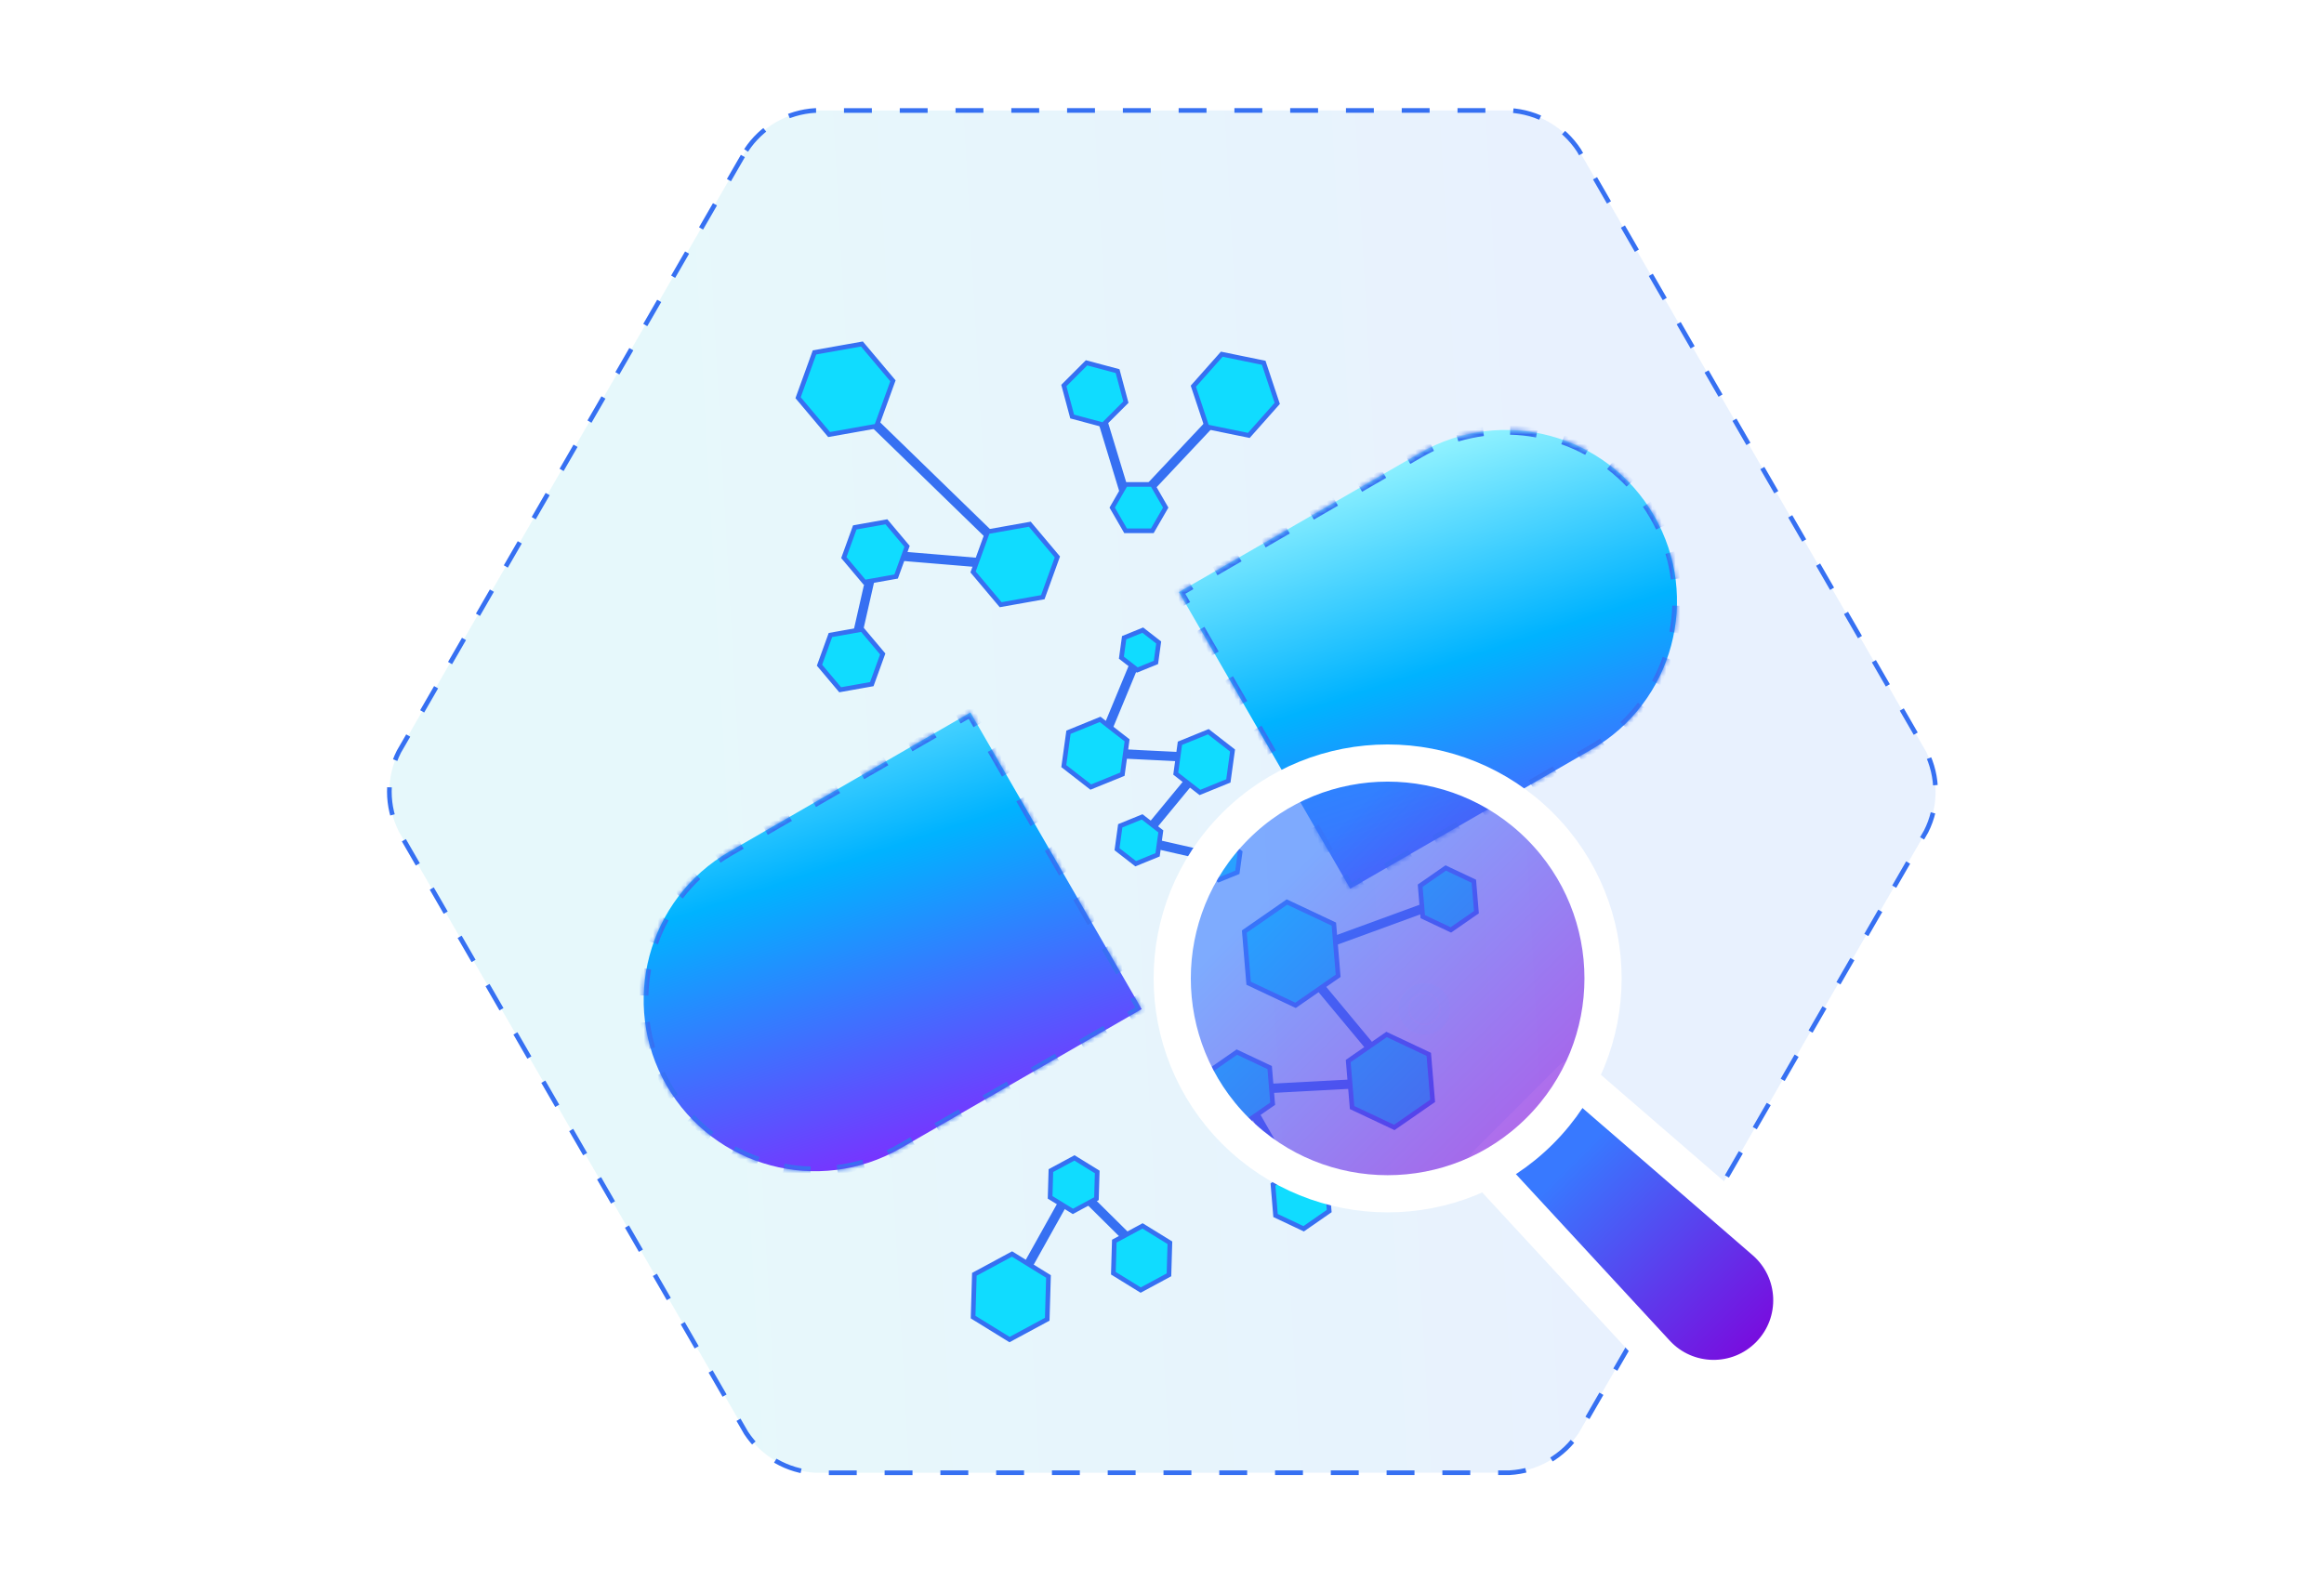
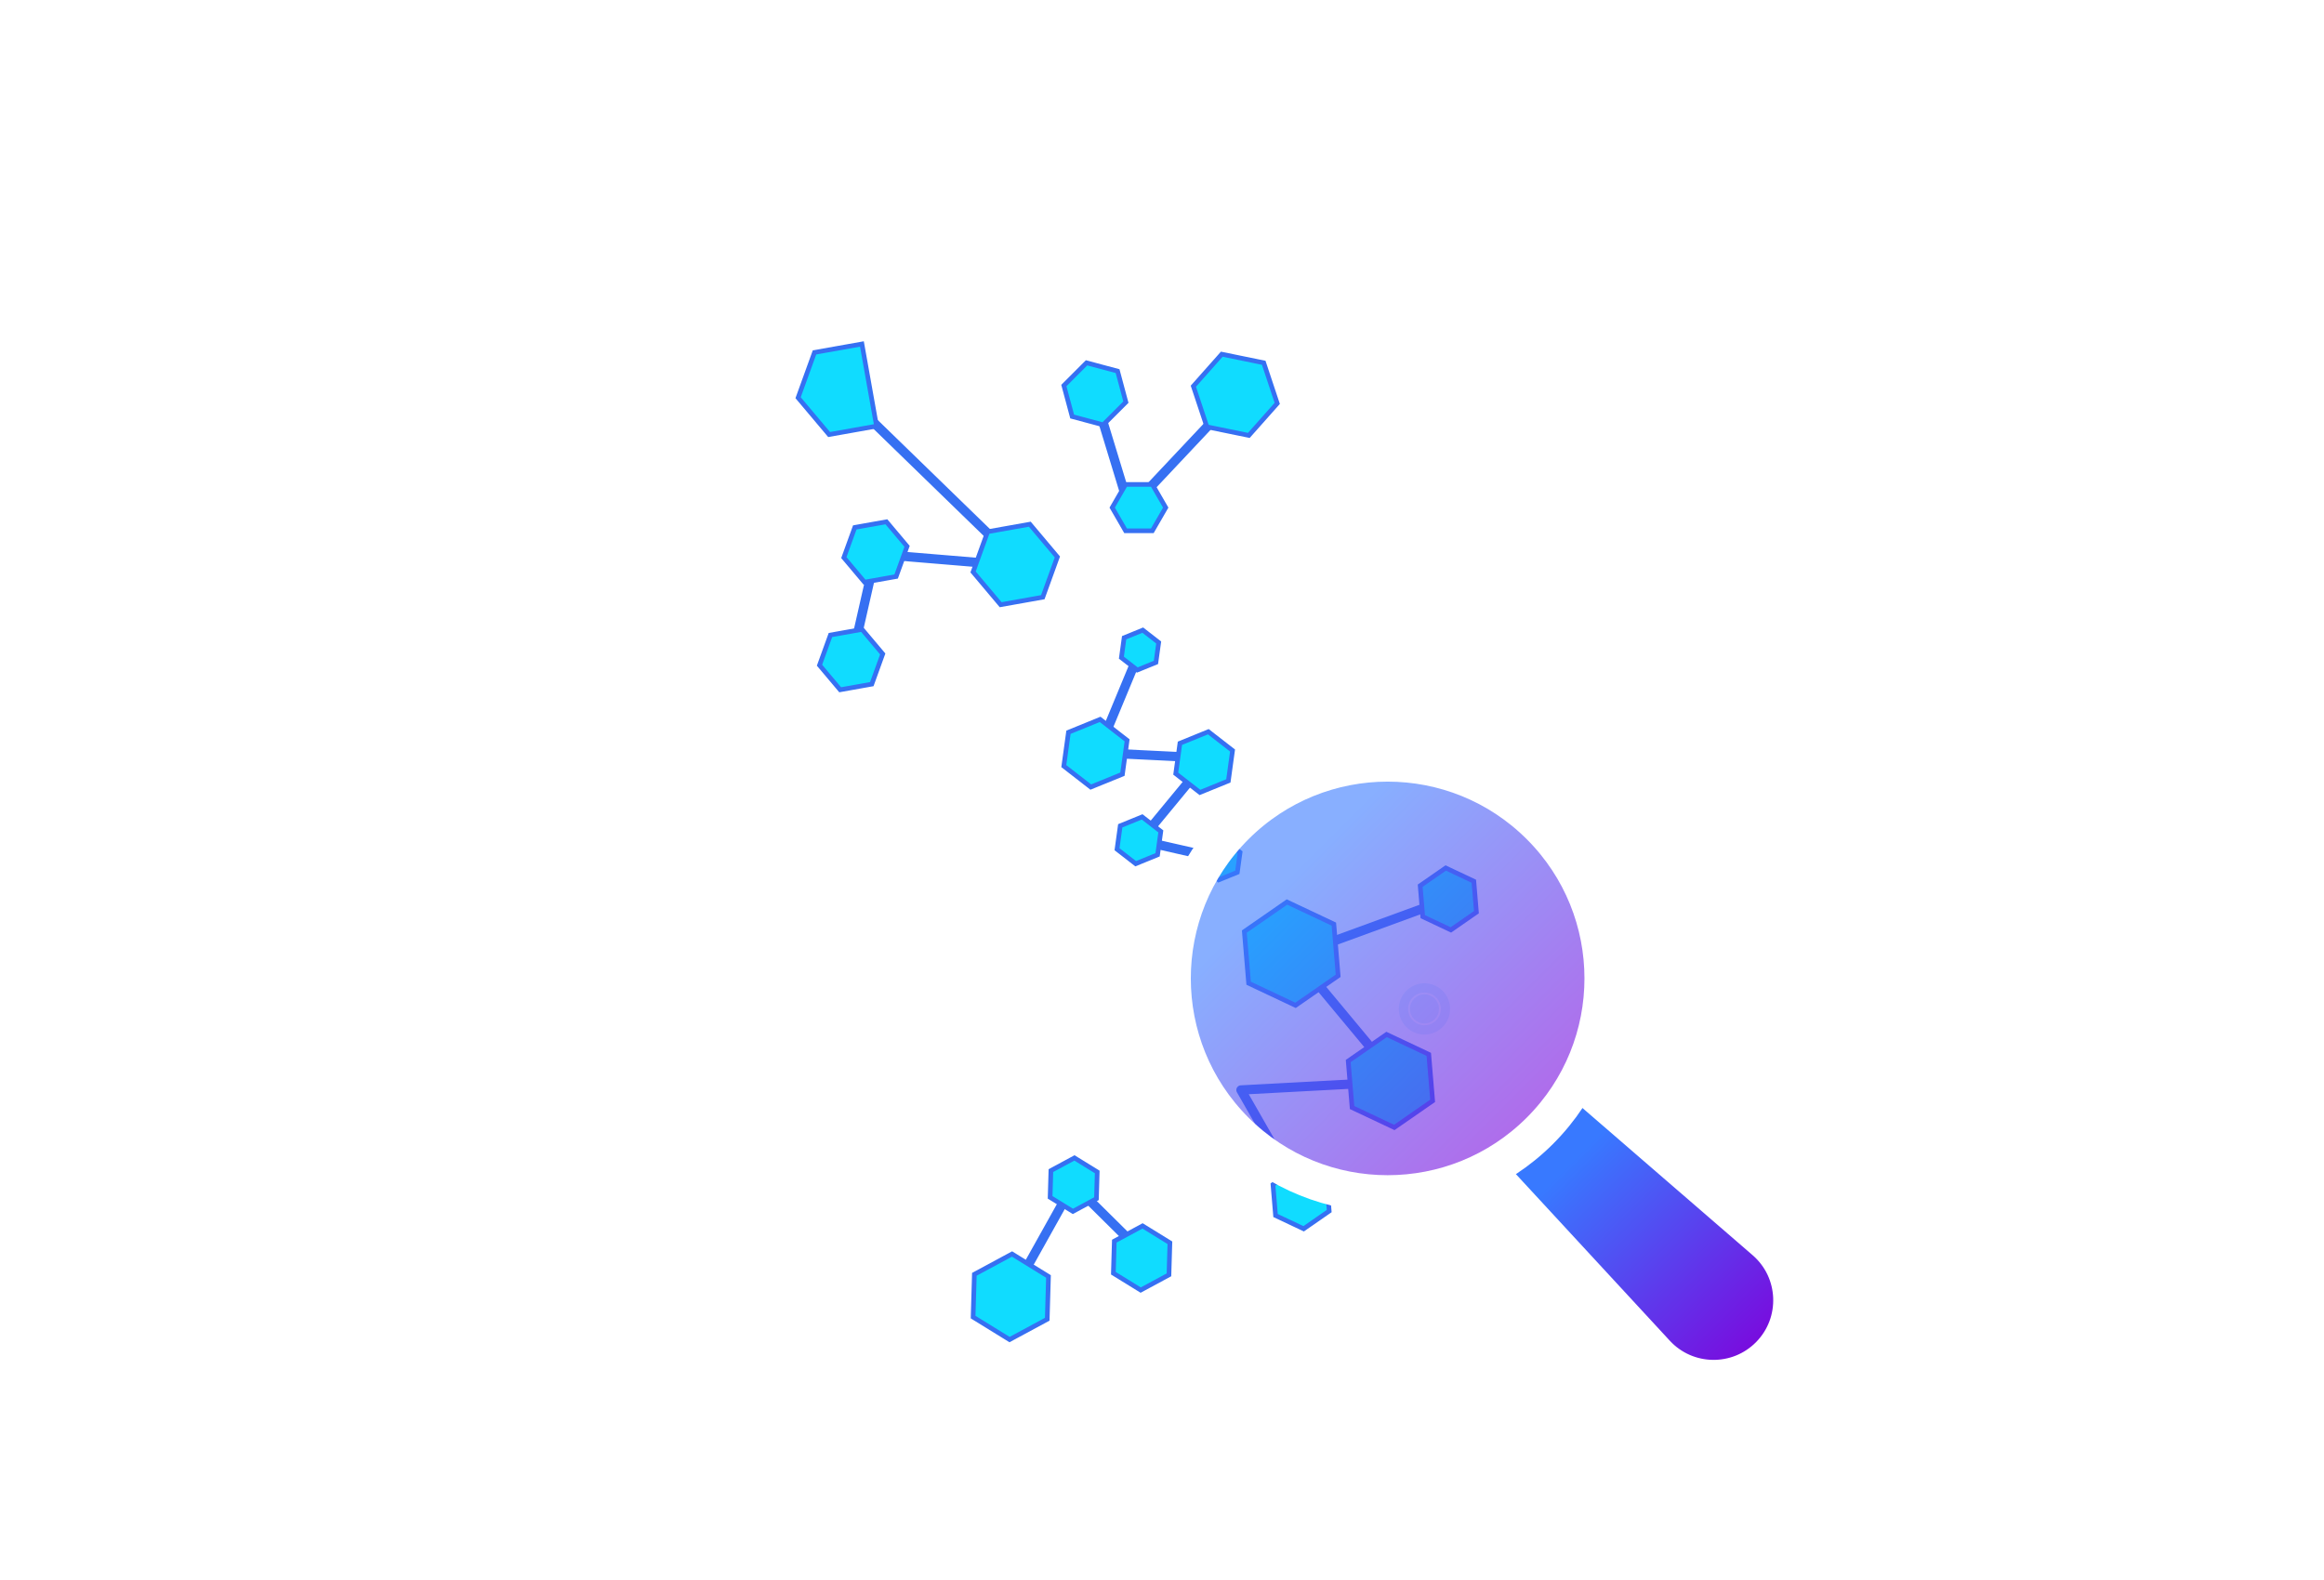
<svg xmlns="http://www.w3.org/2000/svg" width="500" height="340" viewBox="0 0 500 340" fill="none">
  <g clip-path="url(#clip0_3753_27780)">
-     <path d="M160.522 32.364C162.155 29.868 164.351 27.791 166.934 26.299C169.517 24.808 172.414 23.943 175.391 23.776L324.822 23.759C327.798 23.929 330.693 24.794 333.275 26.285C335.857 27.775 338.054 29.85 339.689 32.343L414.397 161.749C415.741 164.412 416.44 167.353 416.44 170.335C416.44 173.318 415.739 176.259 414.394 178.921L339.686 308.319C338.053 310.815 335.857 312.892 333.274 314.383C330.691 315.875 327.794 316.74 324.817 316.907L175.386 316.923C172.41 316.754 169.515 315.889 166.933 314.398C164.351 312.908 162.154 310.833 160.519 308.34L85.811 178.934C84.467 176.271 83.767 173.33 83.768 170.347C83.768 167.365 84.469 164.424 85.814 161.762L160.522 32.364Z" fill="url(#paint0_linear_3753_27780)" stroke="#3670F2" stroke-dasharray="6 6" />
    <g filter="url(#filter0_f_3753_27780)">
      <circle cx="306.467" cy="217.105" r="4.517" stroke="#E1F6FF" stroke-width="2" />
      <circle cx="306.467" cy="217.105" r="3.132" fill="#E1F6FF" />
    </g>
    <mask id="path-4-inside-1_3753_27780" fill="white">
-       <path fill-rule="evenodd" clip-rule="evenodd" d="M156.914 183.264L208.775 153.322L245.627 217.151L193.766 247.093C176.14 257.269 153.602 251.23 143.426 233.604C133.25 215.979 139.289 193.44 156.914 183.264ZM305.516 97.469L253.655 127.411L290.507 191.24L342.368 161.298C359.993 151.122 366.032 128.584 355.856 110.958C345.68 93.332 323.142 87.293 305.516 97.469Z" />
-     </mask>
-     <path fill-rule="evenodd" clip-rule="evenodd" d="M156.914 183.264L208.775 153.322L245.627 217.151L193.766 247.093C176.14 257.269 153.602 251.23 143.426 233.604C133.25 215.979 139.289 193.44 156.914 183.264ZM305.516 97.469L253.655 127.411L290.507 191.24L342.368 161.298C359.993 151.122 366.032 128.584 355.856 110.958C345.68 93.332 323.142 87.293 305.516 97.469Z" fill="url(#paint1_linear_3753_27780)" />
+       </mask>
    <path d="M208.775 153.322L209.208 153.072L208.958 152.639L208.525 152.889L208.775 153.322ZM245.627 217.151L245.877 217.584L246.31 217.334L246.06 216.901L245.627 217.151ZM253.655 127.411L253.405 126.978L252.972 127.228L253.222 127.661L253.655 127.411ZM290.507 191.24L290.074 191.49L290.324 191.923L290.757 191.673L290.507 191.24ZM208.525 152.889L205.932 154.386L206.432 155.252L209.025 153.755L208.525 152.889ZM200.746 157.381L195.56 160.375L196.06 161.241L201.246 158.247L200.746 157.381ZM190.374 163.369L185.188 166.363L185.688 167.229L190.874 164.235L190.374 163.369ZM180.002 169.357L174.816 172.352L175.316 173.218L180.502 170.223L180.002 169.357ZM169.63 175.346L164.444 178.34L164.944 179.206L170.13 176.212L169.63 175.346ZM159.257 181.334L156.664 182.831L157.164 183.697L159.757 182.2L159.257 181.334ZM156.664 182.831C155.81 183.325 154.982 183.847 154.181 184.396L154.747 185.221C155.526 184.686 156.332 184.178 157.164 183.697L156.664 182.831ZM149.622 188.08C148.189 189.438 146.88 190.895 145.699 192.435L146.493 193.043C147.642 191.545 148.915 190.127 150.31 188.805L149.622 188.08ZM142.51 197.353C141.576 199.078 140.781 200.87 140.13 202.71L141.073 203.044C141.707 201.252 142.48 199.508 143.39 197.83L142.51 197.353ZM138.613 208.372C138.257 210.291 138.049 212.24 137.996 214.201L138.996 214.228C139.048 212.32 139.249 210.422 139.597 208.554L138.613 208.372ZM138.299 220.055C138.551 221.979 138.956 223.895 139.518 225.788L140.477 225.503C139.93 223.662 139.536 221.797 139.29 219.925L138.299 220.055ZM141.625 231.258C142.043 232.133 142.499 233 142.993 233.854L143.859 233.354C143.378 232.522 142.934 231.679 142.527 230.826L141.625 231.258ZM142.993 233.854C143.486 234.709 144.008 235.537 144.558 236.338L145.382 235.772C144.848 234.993 144.339 234.187 143.859 233.354L142.993 233.854ZM148.241 240.897C149.599 242.33 151.057 243.639 152.596 244.82L153.205 244.026C151.707 242.877 150.288 241.603 148.967 240.209L148.241 240.897ZM157.515 248.008C159.24 248.943 161.031 249.738 162.872 250.388L163.205 249.446C161.414 248.812 159.67 248.038 157.991 247.129L157.515 248.008ZM168.533 251.905C170.452 252.262 172.402 252.469 174.362 252.523L174.39 251.523C172.481 251.471 170.584 251.269 168.716 250.922L168.533 251.905ZM180.216 252.22C182.14 251.968 184.057 251.563 185.95 251.001L185.665 250.042C183.823 250.589 181.958 250.983 180.086 251.229L180.216 252.22ZM191.419 248.894C192.295 248.475 193.161 248.02 194.016 247.526L193.516 246.66C192.684 247.141 191.84 247.584 190.988 247.992L191.419 248.894ZM194.016 247.526L196.609 246.029L196.109 245.163L193.516 246.66L194.016 247.526ZM201.795 243.035L206.981 240.041L206.481 239.175L201.295 242.169L201.795 243.035ZM212.167 237.046L217.353 234.052L216.853 233.186L211.667 236.18L212.167 237.046ZM222.54 231.058L227.726 228.064L227.226 227.198L222.04 230.192L222.54 231.058ZM232.912 225.07L238.098 222.075L237.598 221.209L232.412 224.204L232.912 225.07ZM243.284 219.081L245.877 217.584L245.377 216.718L242.784 218.215L243.284 219.081ZM246.06 216.901L244.524 214.242L243.658 214.742L245.194 217.401L246.06 216.901ZM241.453 208.923L238.383 203.603L237.517 204.103L240.587 209.423L241.453 208.923ZM235.312 198.284L232.241 192.965L231.375 193.465L234.446 198.784L235.312 198.284ZM229.17 187.646L226.099 182.327L225.233 182.827L228.304 188.146L229.17 187.646ZM223.028 177.008L219.957 171.689L219.091 172.189L222.162 177.508L223.028 177.008ZM216.886 166.37L213.815 161.051L212.949 161.551L216.02 166.87L216.886 166.37ZM210.744 155.732L209.208 153.072L208.342 153.572L209.878 156.232L210.744 155.732ZM253.222 127.661L254.757 130.321L255.624 129.821L254.088 127.161L253.222 127.661ZM257.828 135.64L260.899 140.959L261.765 140.459L258.694 135.14L257.828 135.64ZM263.97 146.278L267.041 151.597L267.907 151.097L264.836 145.778L263.97 146.278ZM270.112 156.916L273.183 162.235L274.049 161.735L270.978 156.416L270.112 156.916ZM276.254 167.554L279.325 172.873L280.191 172.373L277.12 167.054L276.254 167.554ZM282.396 178.192L285.467 183.511L286.333 183.011L283.262 177.692L282.396 178.192ZM288.538 188.83L290.074 191.49L290.94 190.99L289.404 188.33L288.538 188.83ZM290.757 191.673L293.35 190.176L292.85 189.31L290.257 190.807L290.757 191.673ZM298.536 187.182L303.722 184.187L303.222 183.321L298.036 186.316L298.536 187.182ZM308.908 181.193L314.094 178.199L313.594 177.333L308.408 180.327L308.908 181.193ZM319.28 175.205L324.466 172.211L323.966 171.345L318.78 174.339L319.28 175.205ZM329.652 169.216L334.838 166.222L334.338 165.356L329.152 168.35L329.652 169.216ZM340.025 163.228L342.618 161.731L342.118 160.865L339.525 162.362L340.025 163.228ZM342.618 161.731C343.472 161.237 344.3 160.715 345.101 160.166L344.535 159.341C343.756 159.876 342.95 160.384 342.118 160.865L342.618 161.731ZM349.66 156.483C351.093 155.125 352.402 153.667 353.583 152.127L352.789 151.519C351.64 153.017 350.367 154.435 348.972 155.757L349.66 156.483ZM356.772 147.209C357.706 145.484 358.501 143.692 359.152 141.852L358.209 141.519C357.575 143.31 356.802 145.054 355.892 146.732L356.772 147.209ZM360.669 136.19C361.025 134.271 361.233 132.322 361.286 130.361L360.286 130.334C360.234 132.242 360.033 134.14 359.685 136.008L360.669 136.19ZM360.983 124.507C360.731 122.584 360.326 120.667 359.764 118.774L358.805 119.059C359.352 120.9 359.746 122.766 359.992 124.637L360.983 124.507ZM357.657 113.304C357.239 112.429 356.783 111.562 356.289 110.708L355.423 111.208C355.904 112.04 356.348 112.883 356.755 113.736L357.657 113.304ZM356.289 110.708C355.796 109.853 355.273 109.025 354.724 108.224L353.9 108.79C354.434 109.569 354.943 110.375 355.423 111.208L356.289 110.708ZM351.041 103.666C349.683 102.232 348.225 100.923 346.686 99.743L346.077 100.536C347.575 101.685 348.994 102.959 350.315 104.353L351.041 103.666ZM341.767 96.554C340.042 95.619 338.251 94.824 336.41 94.174L336.077 95.117C337.868 95.75 339.612 96.524 341.291 97.433L341.767 96.554ZM330.749 92.657C328.829 92.3 326.88 92.093 324.92 92.04L324.892 93.039C326.801 93.091 328.698 93.293 330.566 93.64L330.749 92.657ZM319.065 92.342C317.142 92.594 315.225 92.999 313.332 93.562L313.617 94.52C315.459 93.973 317.324 93.579 319.196 93.333L319.065 92.342ZM307.863 95.668C306.987 96.087 306.121 96.543 305.266 97.036L305.766 97.902C306.598 97.422 307.442 96.978 308.294 96.57L307.863 95.668ZM305.266 97.036L302.673 98.533L303.173 99.399L305.766 97.902L305.266 97.036ZM297.487 101.527L292.301 104.522L292.801 105.388L297.987 102.393L297.487 101.527ZM287.115 107.516L281.929 110.51L282.429 111.376L287.615 108.382L287.115 107.516ZM276.742 113.504L271.556 116.498L272.056 117.364L277.242 114.37L276.742 113.504ZM266.37 119.493L261.184 122.487L261.684 123.353L266.87 120.359L266.37 119.493ZM255.998 125.481L253.405 126.978L253.905 127.844L256.498 126.347L255.998 125.481ZM208.775 153.322L209.641 152.822L209.141 151.956L208.275 152.456L208.775 153.322ZM245.627 217.151L246.127 218.017L246.993 217.517L246.493 216.651L245.627 217.151ZM253.655 127.411L253.155 126.545L252.289 127.045L252.789 127.911L253.655 127.411ZM290.507 191.24L289.641 191.74L290.141 192.606L291.007 192.106L290.507 191.24ZM208.275 152.456L205.682 153.953L206.682 155.685L209.275 154.188L208.275 152.456ZM200.496 156.948L195.31 159.942L196.31 161.674L201.496 158.68L200.496 156.948ZM190.124 162.936L184.938 165.93L185.938 167.662L191.124 164.668L190.124 162.936ZM179.752 168.924L174.566 171.919L175.566 173.651L180.752 170.656L179.752 168.924ZM169.38 174.913L164.194 177.907L165.194 179.639L170.38 176.645L169.38 174.913ZM159.007 180.901L156.414 182.398L157.414 184.13L160.007 182.633L159.007 180.901ZM156.414 182.398C155.548 182.898 154.71 183.427 153.898 183.984L155.03 185.633C155.798 185.106 156.593 184.604 157.414 184.13L156.414 182.398ZM149.278 187.717C147.826 189.093 146.499 190.57 145.303 192.131L146.89 193.348C148.022 191.87 149.279 190.471 150.654 189.168L149.278 187.717ZM142.071 197.115C141.124 198.863 140.318 200.679 139.659 202.543L141.545 203.21C142.169 201.443 142.933 199.723 143.829 198.068L142.071 197.115ZM138.122 208.28C137.76 210.225 137.55 212.2 137.496 214.187L139.496 214.241C139.547 212.36 139.746 210.488 140.088 208.646L138.122 208.28ZM137.803 220.12C138.059 222.07 138.469 224.012 139.039 225.93L140.956 225.361C140.417 223.545 140.028 221.706 139.786 219.86L137.803 220.12ZM141.174 231.473C141.598 232.361 142.06 233.238 142.56 234.104L144.292 233.104C143.818 232.283 143.38 231.451 142.978 230.611L141.174 231.473ZM142.56 234.104C143.06 234.97 143.589 235.809 144.145 236.62L145.795 235.489C145.267 234.721 144.766 233.926 144.292 233.104L142.56 234.104ZM147.878 241.24C149.254 242.693 150.732 244.02 152.292 245.216L153.509 243.629C152.032 242.496 150.633 241.24 149.33 239.865L147.878 241.24ZM157.277 248.448C159.025 249.395 160.84 250.2 162.705 250.86L163.372 248.974C161.605 248.349 159.885 247.586 158.229 246.689L157.277 248.448ZM168.442 252.397C170.387 252.758 172.362 252.969 174.349 253.022L174.403 251.023C172.521 250.972 170.65 250.773 168.807 250.431L168.442 252.397ZM180.282 252.716C182.231 252.46 184.174 252.05 186.092 251.48L185.523 249.563C183.706 250.102 181.867 250.491 180.021 250.733L180.282 252.716ZM191.635 249.345C192.522 248.921 193.4 248.459 194.266 247.959L193.266 246.227C192.445 246.701 191.613 247.139 190.772 247.541L191.635 249.345ZM194.266 247.959L196.859 246.462L195.859 244.73L193.266 246.227L194.266 247.959ZM202.045 243.468L207.231 240.474L206.231 238.742L201.045 241.736L202.045 243.468ZM212.417 237.479L217.603 234.485L216.603 232.753L211.417 235.747L212.417 237.479ZM222.79 231.491L227.976 228.497L226.976 226.765L221.79 229.759L222.79 231.491ZM233.162 225.503L238.348 222.508L237.348 220.776L232.162 223.771L233.162 225.503ZM243.534 219.514L246.127 218.017L245.127 216.285L242.534 217.782L243.534 219.514ZM246.493 216.651L244.957 213.992L243.225 214.992L244.761 217.651L246.493 216.651ZM241.887 208.673L238.816 203.353L237.083 204.353L240.154 209.673L241.887 208.673ZM235.745 198.034L232.674 192.715L230.942 193.715L234.013 199.034L235.745 198.034ZM229.603 187.396L226.532 182.077L224.8 183.077L227.871 188.396L229.603 187.396ZM223.461 176.758L220.39 171.439L218.658 172.439L221.729 177.758L223.461 176.758ZM217.319 166.12L214.248 160.801L212.516 161.801L215.587 167.12L217.319 166.12ZM211.177 155.482L209.641 152.822L207.909 153.822L209.445 156.482L211.177 155.482ZM252.789 127.911L254.324 130.571L256.057 129.571L254.521 126.911L252.789 127.911ZM257.395 135.89L260.466 141.209L262.198 140.209L259.127 134.89L257.395 135.89ZM263.537 146.528L266.608 151.847L268.34 150.847L265.269 145.528L263.537 146.528ZM269.679 157.166L272.75 162.485L274.482 161.485L271.411 156.166L269.679 157.166ZM275.821 167.804L278.892 173.123L280.624 172.123L277.553 166.804L275.821 167.804ZM281.963 178.442L285.034 183.761L286.766 182.761L283.695 177.442L281.963 178.442ZM288.105 189.08L289.641 191.74L291.373 190.74L289.837 188.08L288.105 189.08ZM291.007 192.106L293.6 190.609L292.6 188.877L290.007 190.374L291.007 192.106ZM298.786 187.615L303.972 184.62L302.972 182.888L297.786 185.883L298.786 187.615ZM309.158 181.626L314.344 178.632L313.344 176.9L308.158 179.894L309.158 181.626ZM319.53 175.638L324.716 172.644L323.716 170.912L318.53 173.906L319.53 175.638ZM329.902 169.649L335.088 166.655L334.088 164.923L328.902 167.917L329.902 169.649ZM340.275 163.661L342.868 162.164L341.868 160.432L339.275 161.929L340.275 163.661ZM342.868 162.164C343.733 161.664 344.572 161.135 345.384 160.579L344.252 158.929C343.484 159.456 342.689 159.958 341.868 160.432L342.868 162.164ZM350.004 156.845C351.456 155.469 352.783 153.992 353.979 152.431L352.392 151.215C351.259 152.692 350.003 154.091 348.628 155.394L350.004 156.845ZM357.211 147.447C358.158 145.699 358.964 143.883 359.623 142.019L357.737 141.352C357.113 143.119 356.349 144.839 355.453 146.494L357.211 147.447ZM361.16 136.282C361.522 134.337 361.732 132.362 361.786 130.375L359.786 130.321C359.735 132.203 359.536 134.074 359.194 135.916L361.16 136.282ZM361.479 124.442C361.223 122.493 360.813 120.55 360.243 118.632L358.326 119.201C358.865 121.017 359.254 122.857 359.496 124.702L361.479 124.442ZM358.108 113.089C357.684 112.201 357.222 111.324 356.722 110.458L354.99 111.458C355.464 112.279 355.902 113.111 356.304 113.952L358.108 113.089ZM356.722 110.458C356.222 109.592 355.693 108.753 355.137 107.942L353.487 109.073C354.015 109.841 354.516 110.637 354.99 111.458L356.722 110.458ZM351.404 103.322C350.027 101.869 348.55 100.542 346.99 99.346L345.773 100.933C347.25 102.066 348.649 103.322 349.952 104.697L351.404 103.322ZM342.005 96.114C340.257 95.167 338.442 94.362 336.577 93.702L335.91 95.588C337.677 96.213 339.397 96.976 341.052 97.873L342.005 96.114ZM330.84 92.165C328.895 91.804 326.92 91.594 324.933 91.54L324.879 93.539C326.761 93.59 328.632 93.789 330.475 94.131L330.84 92.165ZM319 91.846C317.051 92.102 315.108 92.513 313.19 93.082L313.759 94.999C315.575 94.46 317.415 94.071 319.261 93.829L319 91.846ZM307.647 95.217C306.76 95.641 305.882 96.103 305.016 96.603L306.016 98.335C306.837 97.861 307.669 97.423 308.51 97.021L307.647 95.217ZM305.016 96.603L302.423 98.1L303.423 99.832L306.016 98.335L305.016 96.603ZM297.237 101.094L292.051 104.089L293.051 105.821L298.237 102.826L297.237 101.094ZM286.865 107.083L281.679 110.077L282.679 111.809L287.865 108.815L286.865 107.083ZM276.492 113.071L271.306 116.065L272.306 117.797L277.492 114.803L276.492 113.071ZM266.12 119.059L260.934 122.054L261.934 123.786L267.12 120.792L266.12 119.059ZM255.748 125.048L253.155 126.545L254.155 128.277L256.748 126.78L255.748 125.048Z" fill="#3670F2" mask="url(#path-4-inside-1_3753_27780)" />
    <path d="M246.071 269.866L230.911 254.85L217.486 278.892" stroke="#3670F2" stroke-width="2" stroke-linejoin="round" />
    <path d="M230.83 260.679L235.897 257.946L236.064 252.192L231.164 249.171L226.097 251.903L225.93 257.657L230.83 260.679Z" fill="#10DCFF" stroke="#3670F2" />
    <path d="M217.203 288.262L225.31 283.889L225.577 274.682L217.737 269.847L209.629 274.219L209.362 283.427L217.203 288.262Z" fill="#10DCFF" stroke="#3670F2" />
    <path d="M245.418 277.612L251.498 274.333L251.699 267.427L245.819 263.801L239.739 267.08L239.538 273.986L245.418 277.612Z" fill="#10DCFF" stroke="#3670F2" />
    <path d="M236.806 89.156L243.02 109.569L260.89 90.579" stroke="#3670F2" stroke-width="2" stroke-linejoin="round" />
    <path d="M247.921 104.246L242.164 104.246L239.286 109.231L242.164 114.216L247.921 114.216L250.799 109.231L247.921 104.246Z" fill="#10DCFF" stroke="#3670F2" />
    <path d="M271.884 78.069L262.86 76.218L256.746 83.107L259.655 91.847L268.678 93.698L274.793 86.808L271.884 78.069Z" fill="#10DCFF" stroke="#3670F2" />
    <path d="M240.443 79.862L233.77 78.074L228.885 82.959L230.673 89.631L237.346 91.419L242.231 86.534L240.443 79.862Z" fill="#10DCFF" stroke="#3670F2" />
    <path d="M183.128 142.493L188.413 119.221L219.771 121.828L182.419 85.537" stroke="#3670F2" stroke-width="2" stroke-linejoin="round" />
-     <path d="M175.237 75.837L171.708 85.581L178.382 93.508L188.585 91.693L192.114 81.949L185.44 74.021L175.237 75.837Z" fill="#10DCFF" stroke="#3670F2" />
+     <path d="M175.237 75.837L171.708 85.581L178.382 93.508L188.585 91.693L185.44 74.021L175.237 75.837Z" fill="#10DCFF" stroke="#3670F2" />
    <path d="M178.666 136.65L176.313 143.145L180.762 148.43L187.564 147.219L189.916 140.724L185.467 135.439L178.666 136.65Z" fill="#10DCFF" stroke="#3670F2" />
    <path d="M183.903 113.493L181.55 119.989L185.999 125.273L192.8 124.063L195.153 117.568L190.704 112.283L183.903 113.493Z" fill="#10DCFF" stroke="#3670F2" />
    <path d="M212.49 114.417L209.353 123.078L215.285 130.125L224.354 128.511L227.491 119.85L221.559 112.803L212.49 114.417Z" fill="#10DCFF" stroke="#3670F2" />
    <path d="M261.702 184.606L245.329 180.879L259.969 163.136L236.162 161.963L245.456 139.535" stroke="#3670F2" stroke-width="2" stroke-linejoin="round" />
    <path d="M262.197 189.345L266.209 187.711L266.8 183.42L263.379 180.762L259.368 182.396L258.777 186.688L262.197 189.345Z" fill="#10DCFF" stroke="#3670F2" />
    <path d="M244.684 144.18L248.696 142.546L249.287 138.255L245.866 135.597L241.854 137.231L241.263 141.522L244.684 144.18Z" fill="#10DCFF" stroke="#3670F2" />
    <path d="M244.34 185.864L249.051 183.945L249.745 178.906L245.728 175.785L241.017 177.704L240.322 182.743L244.34 185.864Z" fill="#10DCFF" stroke="#3670F2" />
    <path d="M258.167 170.528L264.277 168.039L265.177 161.503L259.967 157.456L253.857 159.944L252.957 166.48L258.167 170.528Z" fill="#10DCFF" stroke="#3670F2" />
    <path d="M234.68 169.368L241.49 166.595L242.493 159.311L236.686 154.8L229.877 157.574L228.873 164.858L234.68 169.368Z" fill="#10DCFF" stroke="#3670F2" />
    <path d="M279.324 256.124L266.989 234.552L300.982 232.735L278.42 205.621L312.163 193.288" stroke="#3670F2" stroke-width="2" stroke-linejoin="round" />
    <path d="M274.429 261.567L280.478 264.421L285.973 260.609L285.42 253.945L279.371 251.091L273.876 254.903L274.429 261.567Z" fill="#10DCFF" stroke="#3670F2" />
    <path d="M306.101 197.256L312.15 200.109L317.645 196.298L317.092 189.633L311.043 186.78L305.548 190.591L306.101 197.256Z" fill="#10DCFF" stroke="#3670F2" />
-     <path d="M260.339 238.624L267.398 241.954L273.811 237.506L273.166 229.728L266.107 226.398L259.693 230.846L260.339 238.624Z" fill="#10DCFF" stroke="#3670F2" />
    <path d="M290.896 238.331L299.976 242.615L308.227 236.893L307.396 226.887L298.315 222.603L290.065 228.325L290.896 238.331Z" fill="#10DCFF" stroke="#3670F2" />
    <path d="M268.639 211.58L278.73 216.341L287.899 209.982L286.976 198.862L276.884 194.101L267.716 200.46L268.639 211.58Z" fill="#10DCFF" stroke="#3670F2" />
    <path d="M319.697 251.578C319.449 251.31 319.457 250.893 319.716 250.635L338.273 232.077C338.522 231.828 338.922 231.813 339.188 232.044L379.686 267.077C387.018 273.421 387.487 284.633 380.71 291.566C373.978 298.453 362.85 298.296 356.315 291.221L319.697 251.578Z" fill="url(#paint2_linear_3753_27780)" stroke="white" stroke-width="8" />
    <circle cx="298.544" cy="210.544" r="46.347" transform="rotate(-45 298.544 210.544)" fill="url(#paint3_linear_3753_27780)" fill-opacity="0.6" stroke="white" stroke-width="8" />
  </g>
  <defs>
    <filter id="filter0_f_3753_27780" x="298.951" y="209.589" width="15.034" height="15.034" filterUnits="userSpaceOnUse" color-interpolation-filters="sRGB">
      <feFlood flood-opacity="0" result="BackgroundImageFix" />
      <feBlend mode="normal" in="SourceGraphic" in2="BackgroundImageFix" result="shape" />
      <feGaussianBlur stdDeviation="1" result="effect1_foregroundBlur_3753_27780" />
    </filter>
    <linearGradient id="paint0_linear_3753_27780" x1="81.406" y1="265.019" x2="482.119" y2="242.63" gradientUnits="userSpaceOnUse">
      <stop offset="0.165" stop-color="#0EBFD8" stop-opacity="0.1" />
      <stop offset="0.647" stop-color="#1C7AF8" stop-opacity="0.1" />
    </linearGradient>
    <linearGradient id="paint1_linear_3753_27780" x1="167.377" y1="260.301" x2="129.547" y2="145.319" gradientUnits="userSpaceOnUse">
      <stop stop-color="#7D2EFF" />
      <stop offset="0.549" stop-color="#00B3FF" />
      <stop offset="1" stop-color="#ACFEFF" />
    </linearGradient>
    <linearGradient id="paint2_linear_3753_27780" x1="329.809" y1="240.541" x2="380.914" y2="291.647" gradientUnits="userSpaceOnUse">
      <stop offset="0.174" stop-color="#3879FF" />
      <stop offset="1" stop-color="#7D05DC" />
    </linearGradient>
    <linearGradient id="paint3_linear_3753_27780" x1="298.544" y1="164.197" x2="298.544" y2="256.891" gradientUnits="userSpaceOnUse">
      <stop offset="0.174" stop-color="#3879FF" />
      <stop offset="1" stop-color="#7D05DC" />
    </linearGradient>
    <clipPath id="clip0_3753_27780">
      <rect width="500" height="340" fill="white" />
    </clipPath>
  </defs>
</svg>